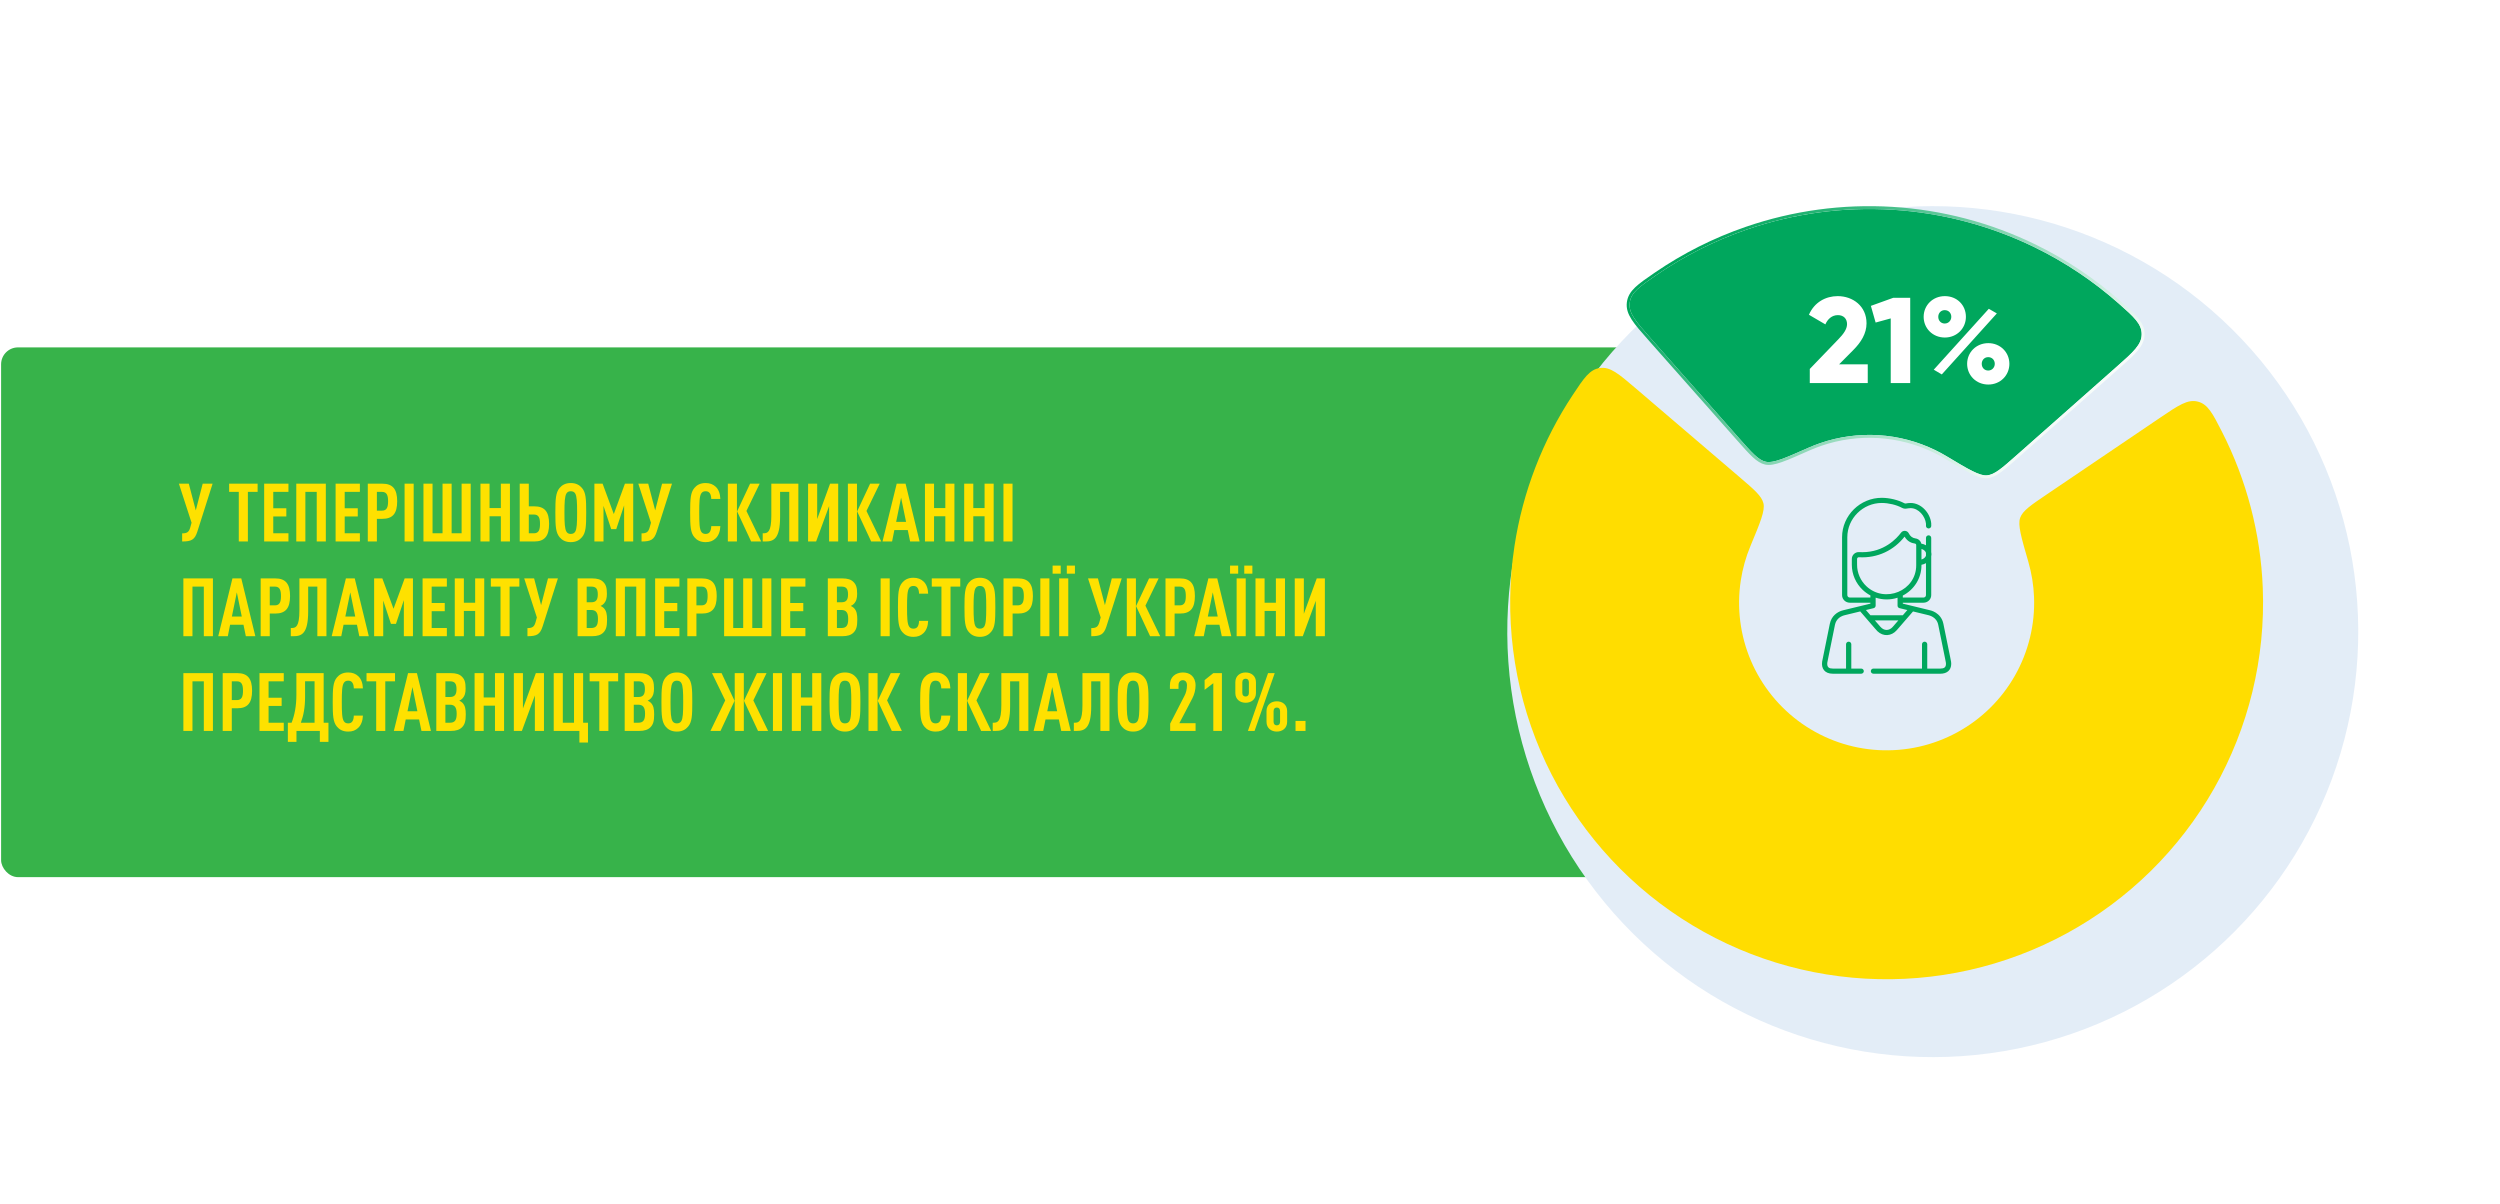
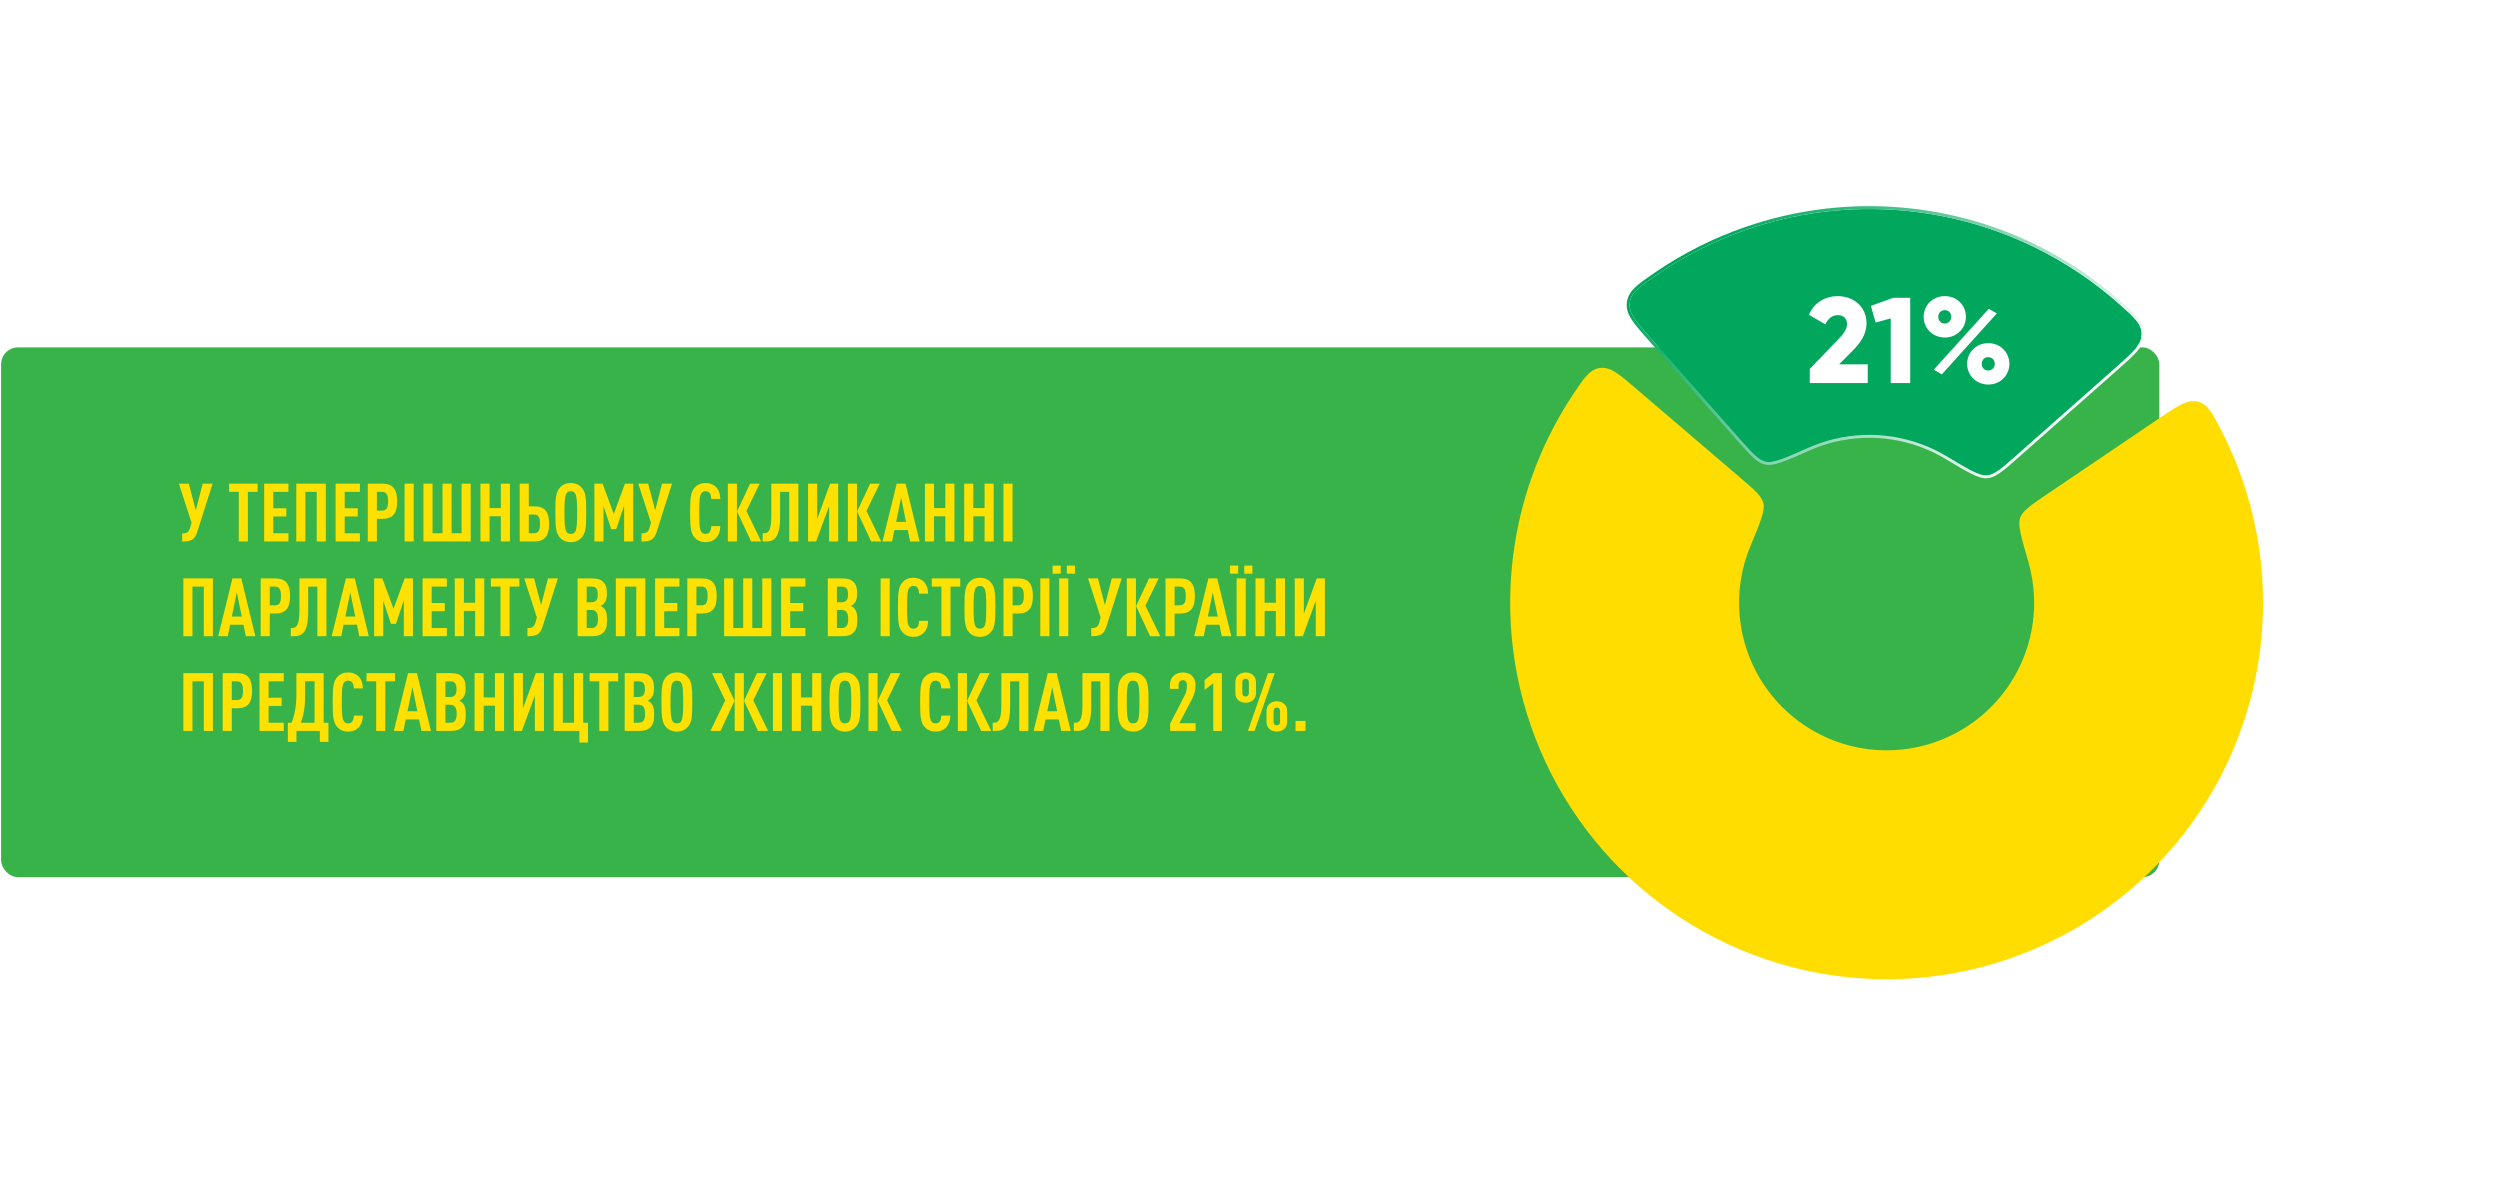
<svg xmlns="http://www.w3.org/2000/svg" width="739" height="356" viewBox="0 0 739 356" fill="none">
  <rect x="0.325" y="102.689" width="637.978" height="156.594" rx="5" fill="#37B34A" />
  <path d="M62.843 142.976H59.915L57.875 150.872L55.811 142.976H52.883L56.627 154.52L56.243 155.912C55.859 157.256 55.331 157.664 53.843 157.664V160.064C56.579 160.064 57.563 159.56 58.331 157.16L62.843 142.976ZM76.153 145.4V142.976H67.729V145.4H70.585V160.064H73.273V145.4H76.153ZM85.263 160.064V157.64H80.775V152.672H84.639V150.248H80.775V145.4H85.263V142.976H78.087V160.064H85.263ZM96.314 160.064V142.976H87.578V160.064H90.266V145.4H93.626V160.064H96.314ZM106.38 160.064V157.64H101.892V152.672H105.756V150.248H101.892V145.4H106.38V142.976H99.204V160.064H106.38ZM117.407 148.184C117.407 144.608 116.111 142.976 113.015 142.976H108.719V160.064H111.407V153.368H113.015C116.111 153.368 117.407 151.76 117.407 148.184ZM114.719 148.184C114.719 149.912 114.359 150.944 112.919 150.944H111.407V145.4H112.919C114.359 145.4 114.719 146.456 114.719 148.184ZM122.282 160.064V142.976H119.594V160.064H122.282ZM139.141 160.064V142.976H136.453V157.64H133.501V142.976H130.813V157.64H127.861V142.976H125.173V160.064H139.141ZM150.736 160.064V142.976H148.048V150.176H144.712V142.976H142.024V160.064H144.712V152.6H148.048V160.064H150.736ZM162.314 154.856C162.314 151.28 161.018 149.672 157.922 149.672H156.314V142.976H153.626V160.064H157.922C161.018 160.064 162.314 158.432 162.314 154.856ZM159.626 154.856C159.626 156.584 159.266 157.64 157.826 157.64H156.314V152.096H157.826C159.266 152.096 159.626 153.128 159.626 154.856ZM173.282 151.52C173.282 147.464 173.186 145.592 172.034 144.248C171.338 143.408 170.306 142.784 168.722 142.784C167.138 142.784 166.106 143.408 165.41 144.248C164.282 145.616 164.162 147.464 164.162 151.52C164.162 155.576 164.282 157.424 165.41 158.792C166.106 159.632 167.138 160.256 168.722 160.256C170.306 160.256 171.338 159.632 172.034 158.792C173.186 157.448 173.282 155.576 173.282 151.52ZM170.594 151.52C170.594 154.64 170.522 156.368 170.018 157.184C169.778 157.568 169.37 157.832 168.722 157.832C168.074 157.832 167.69 157.568 167.45 157.184C166.946 156.368 166.85 154.64 166.85 151.52C166.85 148.4 166.946 146.672 167.45 145.856C167.69 145.472 168.074 145.208 168.722 145.208C169.37 145.208 169.778 145.472 170.018 145.856C170.522 146.672 170.594 148.4 170.594 151.52ZM187.176 160.064V142.976H184.728L181.44 151.952L178.128 142.976H175.704V160.064H178.392V149.528L180.672 156.416H182.16L184.488 149.408V160.064H187.176ZM198.64 142.976H195.712L193.672 150.872L191.608 142.976H188.68L192.424 154.52L192.04 155.912C191.656 157.256 191.128 157.664 189.64 157.664V160.064C192.376 160.064 193.36 159.56 194.128 157.16L198.64 142.976ZM212.934 155.528H210.246C210.222 156.152 210.126 156.776 209.838 157.208C209.598 157.592 209.214 157.832 208.566 157.832C207.918 157.832 207.534 157.568 207.294 157.184C206.766 156.368 206.694 154.64 206.694 151.52C206.694 148.4 206.766 146.672 207.294 145.856C207.534 145.472 207.918 145.208 208.566 145.208C209.214 145.208 209.598 145.448 209.838 145.832C210.126 146.24 210.222 146.864 210.246 147.488H212.934C212.886 145.976 212.43 144.68 211.566 143.888C210.798 143.168 209.862 142.784 208.566 142.784C206.982 142.784 205.95 143.408 205.254 144.248C204.126 145.592 204.006 147.464 204.006 151.52C204.006 155.576 204.126 157.448 205.254 158.792C205.95 159.632 206.982 160.256 208.566 160.256C209.862 160.256 210.75 159.896 211.518 159.176C212.382 158.384 212.886 157.064 212.934 155.528ZM225.013 160.064L220.645 151.04L224.557 142.976H221.725L217.885 151.16L222.037 160.064H225.013ZM217.837 160.064V142.976H215.149V160.064H217.837ZM235.995 160.064V142.976H228.003V152.456C228.003 157.304 226.923 157.64 225.699 157.64H225.459V160.064H226.251C228.651 160.064 230.595 159.344 230.595 152.768V145.4H233.307V160.064H235.995ZM241.244 160.064L245.084 149.6V160.064H247.772V142.976H245.372L241.556 153.44V142.976H238.868V160.064H241.244ZM260.497 160.064L256.129 151.04L260.041 142.976H257.209L253.369 151.16L257.521 160.064H260.497ZM253.321 160.064V142.976H250.633V160.064H253.321ZM271.836 160.064L267.684 142.976H265.068L260.868 160.064H263.7L264.372 156.68H268.332L269.028 160.064H271.836ZM267.828 154.256H264.9L266.364 147.104L267.828 154.256ZM282.127 160.064V142.976H279.439V150.176H276.103V142.976H273.415V160.064H276.103V152.6H279.439V160.064H282.127ZM293.728 160.064V142.976H291.04V150.176H287.704V142.976H285.016V160.064H287.704V152.6H291.04V160.064H293.728ZM299.306 160.064V142.976H296.618V160.064H299.306ZM62.939 188.064V170.976H54.203V188.064H56.891V173.4H60.251V188.064H62.939ZM75.477 188.064L71.325 170.976H68.709L64.509 188.064H67.341L68.013 184.68H71.973L72.669 188.064H75.477ZM71.469 182.256H68.541L70.005 175.104L71.469 182.256ZM85.743 176.184C85.743 172.608 84.447 170.976 81.351 170.976H77.055V188.064H79.743V181.368H81.351C84.447 181.368 85.743 179.76 85.743 176.184ZM83.055 176.184C83.055 177.912 82.695 178.944 81.255 178.944H79.743V173.4H81.255C82.695 173.4 83.055 174.456 83.055 176.184ZM96.495 188.064V170.976H88.503V180.456C88.503 185.304 87.423 185.64 86.199 185.64H85.959V188.064H86.751C89.151 188.064 91.095 187.344 91.095 180.768V173.4H93.807V188.064H96.495ZM109.016 188.064L104.864 170.976H102.248L98.048 188.064H100.88L101.552 184.68H105.512L106.208 188.064H109.016ZM105.008 182.256H102.08L103.544 175.104L105.008 182.256ZM122.066 188.064V170.976H119.618L116.33 179.952L113.018 170.976H110.594V188.064H113.282V177.528L115.562 184.416H117.05L119.378 177.408V188.064H122.066ZM132.091 188.064V185.64H127.603V180.672H131.467V178.248H127.603V173.4H132.091V170.976H124.915V188.064H132.091ZM143.142 188.064V170.976H140.454V178.176H137.118V170.976H134.43V188.064H137.118V180.6H140.454V188.064H143.142ZM153.52 173.4V170.976H145.096V173.4H147.952V188.064H150.64V173.4H153.52ZM164.914 170.976H161.986L159.946 178.872L157.882 170.976H154.954L158.698 182.52L158.314 183.912C157.93 185.256 157.402 185.664 155.914 185.664V188.064C158.65 188.064 159.634 187.56 160.402 185.16L164.914 170.976ZM179.447 183.168C179.447 181.584 179.255 180.552 178.463 179.736C178.223 179.496 177.887 179.28 177.527 179.112C177.887 178.968 178.175 178.752 178.415 178.512C179.207 177.696 179.399 176.76 179.399 175.536C179.399 173.688 179.111 172.824 178.319 172.032C177.623 171.312 176.591 170.976 175.007 170.976H170.735V188.064H174.983C176.591 188.064 177.623 187.704 178.343 186.984C179.159 186.144 179.447 185.184 179.447 183.168ZM176.759 182.976C176.759 184.968 176.159 185.64 174.719 185.64H173.423V180.312H174.719C176.159 180.312 176.759 181.08 176.759 182.976ZM176.711 175.704C176.711 177.336 176.159 178.032 174.767 178.032H173.423V173.4H174.767C176.159 173.4 176.711 174.024 176.711 175.704ZM190.767 188.064V170.976H182.031V188.064H184.719V173.4H188.079V188.064H190.767ZM200.833 188.064V185.64H196.345V180.672H200.209V178.248H196.345V173.4H200.833V170.976H193.657V188.064H200.833ZM211.861 176.184C211.861 172.608 210.565 170.976 207.469 170.976H203.173V188.064H205.861V181.368H207.469C210.565 181.368 211.861 179.76 211.861 176.184ZM209.173 176.184C209.173 177.912 208.813 178.944 207.373 178.944H205.861V173.4H207.373C208.813 173.4 209.173 174.456 209.173 176.184ZM228.016 188.064V170.976H225.328V185.64H222.376V170.976H219.688V185.64H216.736V170.976H214.048V188.064H228.016ZM238.075 188.064V185.64H233.587V180.672H237.451V178.248H233.587V173.4H238.075V170.976H230.899V188.064H238.075ZM253.416 183.168C253.416 181.584 253.224 180.552 252.432 179.736C252.192 179.496 251.856 179.28 251.496 179.112C251.856 178.968 252.144 178.752 252.384 178.512C253.176 177.696 253.368 176.76 253.368 175.536C253.368 173.688 253.08 172.824 252.288 172.032C251.592 171.312 250.56 170.976 248.976 170.976H244.704V188.064H248.952C250.56 188.064 251.592 187.704 252.312 186.984C253.128 186.144 253.416 185.184 253.416 183.168ZM250.728 182.976C250.728 184.968 250.128 185.64 248.688 185.64H247.392V180.312H248.688C250.128 180.312 250.728 181.08 250.728 182.976ZM250.68 175.704C250.68 177.336 250.128 178.032 248.736 178.032H247.392V173.4H248.736C250.128 173.4 250.68 174.024 250.68 175.704ZM263.001 188.064V170.976H260.313V188.064H263.001ZM274.363 183.528H271.675C271.651 184.152 271.555 184.776 271.267 185.208C271.027 185.592 270.643 185.832 269.995 185.832C269.347 185.832 268.963 185.568 268.723 185.184C268.195 184.368 268.123 182.64 268.123 179.52C268.123 176.4 268.195 174.672 268.723 173.856C268.963 173.472 269.347 173.208 269.995 173.208C270.643 173.208 271.027 173.448 271.267 173.832C271.555 174.24 271.651 174.864 271.675 175.488H274.363C274.315 173.976 273.859 172.68 272.995 171.888C272.227 171.168 271.291 170.784 269.995 170.784C268.411 170.784 267.379 171.408 266.683 172.248C265.555 173.592 265.435 175.464 265.435 179.52C265.435 183.576 265.555 185.448 266.683 186.792C267.379 187.632 268.411 188.256 269.995 188.256C271.291 188.256 272.179 187.896 272.947 187.176C273.811 186.384 274.315 185.064 274.363 183.528ZM283.856 173.4V170.976H275.432V173.4H278.288V188.064H280.976V173.4H283.856ZM294.219 179.52C294.219 175.464 294.123 173.592 292.971 172.248C292.275 171.408 291.243 170.784 289.659 170.784C288.075 170.784 287.043 171.408 286.347 172.248C285.219 173.616 285.099 175.464 285.099 179.52C285.099 183.576 285.219 185.424 286.347 186.792C287.043 187.632 288.075 188.256 289.659 188.256C291.243 188.256 292.275 187.632 292.971 186.792C294.123 185.448 294.219 183.576 294.219 179.52ZM291.531 179.52C291.531 182.64 291.459 184.368 290.955 185.184C290.715 185.568 290.307 185.832 289.659 185.832C289.011 185.832 288.627 185.568 288.387 185.184C287.883 184.368 287.787 182.64 287.787 179.52C287.787 176.4 287.883 174.672 288.387 173.856C288.627 173.472 289.011 173.208 289.659 173.208C290.307 173.208 290.715 173.472 290.955 173.856C291.459 174.672 291.531 176.4 291.531 179.52ZM305.329 176.184C305.329 172.608 304.033 170.976 300.937 170.976H296.641V188.064H299.329V181.368H300.937C304.033 181.368 305.329 179.76 305.329 176.184ZM302.641 176.184C302.641 177.912 302.281 178.944 300.841 178.944H299.329V173.4H300.841C302.281 173.4 302.641 174.456 302.641 176.184ZM310.204 188.064V170.976H307.516V188.064H310.204ZM315.782 188.064V170.976H313.094V188.064H315.782ZM317.75 169.584V167.184H315.35V169.584H317.75ZM313.55 169.584V167.184H311.15V169.584H313.55ZM331.578 170.976H328.65L326.61 178.872L324.546 170.976H321.618L325.362 182.52L324.978 183.912C324.594 185.256 324.066 185.664 322.578 185.664V188.064C325.314 188.064 326.298 187.56 327.066 185.16L331.578 170.976ZM342.95 188.064L338.582 179.04L342.494 170.976H339.662L335.822 179.16L339.974 188.064H342.95ZM335.774 188.064V170.976H333.086V188.064H335.774ZM353.212 176.184C353.212 172.608 351.916 170.976 348.82 170.976H344.524V188.064H347.212V181.368H348.82C351.916 181.368 353.212 179.76 353.212 176.184ZM350.524 176.184C350.524 177.912 350.164 178.944 348.724 178.944H347.212V173.4H348.724C350.164 173.4 350.524 174.456 350.524 176.184ZM363.969 188.064L359.817 170.976H357.201L353.001 188.064H355.833L356.505 184.68H360.465L361.161 188.064H363.969ZM359.961 182.256H357.033L358.497 175.104L359.961 182.256ZM368.236 188.064V170.976H365.548V188.064H368.236ZM370.204 169.584V167.184H367.804V169.584H370.204ZM366.004 169.584V167.184H363.604V169.584H366.004ZM379.838 188.064V170.976H377.15V178.176H373.814V170.976H371.126V188.064H373.814V180.6H377.15V188.064H379.838ZM385.103 188.064L388.943 177.6V188.064H391.631V170.976H389.231L385.415 181.44V170.976H382.727V188.064H385.103ZM62.939 216.064V198.976H54.203V216.064H56.891V201.4H60.251V216.064H62.939ZM74.517 204.184C74.517 200.608 73.221 198.976 70.125 198.976H65.829V216.064H68.517V209.368H70.125C73.221 209.368 74.517 207.76 74.517 204.184ZM71.829 204.184C71.829 205.912 71.469 206.944 70.029 206.944H68.517V201.4H70.029C71.469 201.4 71.829 202.456 71.829 204.184ZM83.88 216.064V213.64H79.392V208.672H83.256V206.248H79.392V201.4H83.88V198.976H76.704V216.064H83.88ZM97.091 219.304V213.64H95.675V198.976H87.611V205.36C87.611 208.744 87.083 211.384 86.195 213.64H85.091V219.304H87.635V216.064H94.547V219.304H97.091ZM92.987 213.64H88.931C89.723 211.504 90.179 209.104 90.179 206.032V201.376H92.987V213.64ZM107.277 211.528H104.589C104.565 212.152 104.469 212.776 104.181 213.208C103.941 213.592 103.557 213.832 102.909 213.832C102.261 213.832 101.877 213.568 101.637 213.184C101.109 212.368 101.037 210.64 101.037 207.52C101.037 204.4 101.109 202.672 101.637 201.856C101.877 201.472 102.261 201.208 102.909 201.208C103.557 201.208 103.941 201.448 104.181 201.832C104.469 202.24 104.565 202.864 104.589 203.488H107.277C107.229 201.976 106.773 200.68 105.909 199.888C105.141 199.168 104.205 198.784 102.909 198.784C101.325 198.784 100.293 199.408 99.597 200.248C98.469 201.592 98.349 203.464 98.349 207.52C98.349 211.576 98.469 213.448 99.597 214.792C100.293 215.632 101.325 216.256 102.909 216.256C104.205 216.256 105.093 215.896 105.861 215.176C106.725 214.384 107.229 213.064 107.277 211.528ZM116.77 201.4V198.976H108.346V201.4H111.202V216.064H113.89V201.4H116.77ZM127.391 216.064L123.239 198.976H120.623L116.423 216.064H119.255L119.927 212.68H123.887L124.583 216.064H127.391ZM123.383 210.256H120.455L121.919 203.104L123.383 210.256ZM137.681 211.168C137.681 209.584 137.489 208.552 136.697 207.736C136.457 207.496 136.121 207.28 135.761 207.112C136.121 206.968 136.409 206.752 136.649 206.512C137.441 205.696 137.633 204.76 137.633 203.536C137.633 201.688 137.345 200.824 136.553 200.032C135.857 199.312 134.825 198.976 133.241 198.976H128.969V216.064H133.217C134.825 216.064 135.857 215.704 136.577 214.984C137.393 214.144 137.681 213.184 137.681 211.168ZM134.993 210.976C134.993 212.968 134.393 213.64 132.953 213.64H131.657V208.312H132.953C134.393 208.312 134.993 209.08 134.993 210.976ZM134.945 203.704C134.945 205.336 134.393 206.032 133.001 206.032H131.657V201.4H133.001C134.393 201.4 134.945 202.024 134.945 203.704ZM149.002 216.064V198.976H146.314V206.176H142.978V198.976H140.29V216.064H142.978V208.6H146.314V216.064H149.002ZM154.267 216.064L158.107 205.6V216.064H160.795V198.976H158.395L154.579 209.44V198.976H151.891V216.064H154.267ZM173.808 219.496V213.64H172.368V198.976H169.68V213.64H166.368V198.976H163.68V216.064H171.264V219.496H173.808ZM182.723 201.4V198.976H174.299V201.4H177.155V216.064H179.843V201.4H182.723ZM193.369 211.168C193.369 209.584 193.177 208.552 192.385 207.736C192.145 207.496 191.809 207.28 191.449 207.112C191.809 206.968 192.097 206.752 192.337 206.512C193.129 205.696 193.321 204.76 193.321 203.536C193.321 201.688 193.033 200.824 192.241 200.032C191.545 199.312 190.513 198.976 188.929 198.976H184.657V216.064H188.905C190.513 216.064 191.545 215.704 192.265 214.984C193.081 214.144 193.369 213.184 193.369 211.168ZM190.681 210.976C190.681 212.968 190.081 213.64 188.641 213.64H187.345V208.312H188.641C190.081 208.312 190.681 209.08 190.681 210.976ZM190.633 203.704C190.633 205.336 190.081 206.032 188.689 206.032H187.345V201.4H188.689C190.081 201.4 190.633 202.024 190.633 203.704ZM204.641 207.52C204.641 203.464 204.545 201.592 203.393 200.248C202.697 199.408 201.665 198.784 200.081 198.784C198.497 198.784 197.465 199.408 196.769 200.248C195.641 201.616 195.521 203.464 195.521 207.52C195.521 211.576 195.641 213.424 196.769 214.792C197.465 215.632 198.497 216.256 200.081 216.256C201.665 216.256 202.697 215.632 203.393 214.792C204.545 213.448 204.641 211.576 204.641 207.52ZM201.953 207.52C201.953 210.64 201.881 212.368 201.377 213.184C201.137 213.568 200.729 213.832 200.081 213.832C199.433 213.832 199.049 213.568 198.809 213.184C198.305 212.368 198.209 210.64 198.209 207.52C198.209 204.4 198.305 202.672 198.809 201.856C199.049 201.472 199.433 201.208 200.081 201.208C200.729 201.208 201.137 201.472 201.377 201.856C201.881 202.672 201.953 204.4 201.953 207.52ZM227.048 216.064L222.68 207.04L226.592 198.976H223.76L219.92 207.16L224.072 216.064H227.048ZM212.984 216.064L217.136 207.16L213.296 198.976H210.464L214.376 207.04L210.008 216.064H212.984ZM219.872 216.064V198.976H217.184V216.064H219.872ZM231.173 216.064V198.976H228.485V216.064H231.173ZM242.775 216.064V198.976H240.087V206.176H236.751V198.976H234.063V216.064H236.751V208.6H240.087V216.064H242.775ZM254.329 207.52C254.329 203.464 254.233 201.592 253.081 200.248C252.385 199.408 251.353 198.784 249.769 198.784C248.185 198.784 247.153 199.408 246.457 200.248C245.329 201.616 245.209 203.464 245.209 207.52C245.209 211.576 245.329 213.424 246.457 214.792C247.153 215.632 248.185 216.256 249.769 216.256C251.353 216.256 252.385 215.632 253.081 214.792C254.233 213.448 254.329 211.576 254.329 207.52ZM251.641 207.52C251.641 210.64 251.569 212.368 251.065 213.184C250.825 213.568 250.417 213.832 249.769 213.832C249.121 213.832 248.737 213.568 248.497 213.184C247.993 212.368 247.897 210.64 247.897 207.52C247.897 204.4 247.993 202.672 248.497 201.856C248.737 201.472 249.121 201.208 249.769 201.208C250.417 201.208 250.825 201.472 251.065 201.856C251.569 202.672 251.641 204.4 251.641 207.52ZM266.591 216.064L262.223 207.04L266.135 198.976H263.303L259.463 207.16L263.615 216.064H266.591ZM259.415 216.064V198.976H256.727V216.064H259.415ZM280.926 211.528H278.238C278.214 212.152 278.118 212.776 277.83 213.208C277.59 213.592 277.206 213.832 276.558 213.832C275.91 213.832 275.526 213.568 275.286 213.184C274.758 212.368 274.686 210.64 274.686 207.52C274.686 204.4 274.758 202.672 275.286 201.856C275.526 201.472 275.91 201.208 276.558 201.208C277.206 201.208 277.59 201.448 277.83 201.832C278.118 202.24 278.214 202.864 278.238 203.488H280.926C280.878 201.976 280.422 200.68 279.558 199.888C278.79 199.168 277.854 198.784 276.558 198.784C274.974 198.784 273.942 199.408 273.246 200.248C272.118 201.592 271.998 203.464 271.998 207.52C271.998 211.576 272.118 213.448 273.246 214.792C273.942 215.632 274.974 216.256 276.558 216.256C277.854 216.256 278.742 215.896 279.51 215.176C280.374 214.384 280.878 213.064 280.926 211.528ZM293.005 216.064L288.637 207.04L292.549 198.976H289.717L285.877 207.16L290.029 216.064H293.005ZM285.829 216.064V198.976H283.141V216.064H285.829ZM303.987 216.064V198.976H295.995V208.456C295.995 213.304 294.915 213.64 293.691 213.64H293.451V216.064H294.243C296.643 216.064 298.587 215.344 298.587 208.768V201.4H301.299V216.064H303.987ZM316.508 216.064L312.356 198.976H309.74L305.54 216.064H308.372L309.044 212.68H313.004L313.7 216.064H316.508ZM312.5 210.256H309.572L311.036 203.104L312.5 210.256ZM327.963 216.064V198.976H319.971V208.456C319.971 213.304 318.891 213.64 317.667 213.64H317.427V216.064H318.219C320.619 216.064 322.563 215.344 322.563 208.768V201.4H325.275V216.064H327.963ZM339.501 207.52C339.501 203.464 339.405 201.592 338.253 200.248C337.557 199.408 336.525 198.784 334.941 198.784C333.357 198.784 332.325 199.408 331.629 200.248C330.501 201.616 330.381 203.464 330.381 207.52C330.381 211.576 330.501 213.424 331.629 214.792C332.325 215.632 333.357 216.256 334.941 216.256C336.525 216.256 337.557 215.632 338.253 214.792C339.405 213.448 339.501 211.576 339.501 207.52ZM336.813 207.52C336.813 210.64 336.741 212.368 336.237 213.184C335.997 213.568 335.589 213.832 334.941 213.832C334.293 213.832 333.909 213.568 333.669 213.184C333.165 212.368 333.069 210.64 333.069 207.52C333.069 204.4 333.165 202.672 333.669 201.856C333.909 201.472 334.293 201.208 334.941 201.208C335.589 201.208 335.997 201.472 336.237 201.856C336.741 202.672 336.813 204.4 336.813 207.52ZM353.412 216.064V213.784H348.612L352.476 206.392C353.028 205.336 353.412 203.896 353.412 202.648C353.412 201.28 352.956 200.32 352.284 199.696C351.588 199.048 350.676 198.784 349.644 198.784C348.612 198.784 347.556 199.144 346.884 199.792C346.212 200.44 345.828 201.256 345.828 202.624V203.632H348.372V202.528C348.372 201.544 348.948 201.064 349.644 201.064C350.34 201.064 350.868 201.568 350.868 202.552C350.868 203.8 350.556 204.88 350.172 205.6L345.9 213.904V216.064H353.412ZM361.196 216.064V198.976H358.652L356.084 201.04V203.92L358.652 201.952V216.064H361.196ZM380.477 213.376V210.184C380.477 208.288 379.061 207.304 377.429 207.304C375.797 207.304 374.381 208.288 374.381 210.184V213.376C374.381 215.272 375.797 216.256 377.429 216.256C379.061 216.256 380.477 215.272 380.477 213.376ZM371.261 204.856V201.664C371.261 199.768 369.845 198.784 368.213 198.784C366.581 198.784 365.165 199.768 365.165 201.664V204.856C365.165 206.752 366.581 207.736 368.213 207.736C369.845 207.736 371.261 206.752 371.261 204.856ZM376.805 198.976H374.837L368.885 216.064H370.853L376.805 198.976ZM369.173 204.808C369.173 205.552 368.789 205.888 368.213 205.888C367.637 205.888 367.229 205.552 367.229 204.808V201.712C367.229 200.968 367.637 200.632 368.213 200.632C368.789 200.632 369.173 200.968 369.173 201.712V204.808ZM378.389 213.328C378.389 214.072 378.005 214.408 377.429 214.408C376.853 214.408 376.469 214.072 376.469 213.328V210.232C376.469 209.488 376.853 209.152 377.429 209.152C378.005 209.152 378.389 209.488 378.389 210.232V213.328ZM385.911 216.064V213.112H382.959V216.064H385.911Z" fill="#FEE100" />
  <g filter="url(#filter0_d)">
-     <circle cx="557.685" cy="178.186" r="125.774" transform="rotate(138.511 557.685 178.186)" fill="#E3EDF7" />
-   </g>
+     </g>
  <g filter="url(#filter1_ii)">
    <path d="M638.544 123.466C643.979 119.787 646.697 117.948 649.674 118.714C652.651 119.48 654.027 122.173 656.779 127.558C664.088 141.865 668.238 157.635 668.876 173.795C669.694 194.516 664.706 215.054 654.474 233.091C644.242 251.128 629.174 265.948 610.969 275.877C592.763 285.807 572.145 290.452 551.441 289.289C530.736 288.125 510.769 281.199 493.791 269.292C476.812 257.385 463.499 240.971 455.353 221.901C447.206 202.831 444.551 181.864 447.685 161.365C450.13 145.378 456.021 130.172 464.887 116.775C468.225 111.731 469.893 109.209 472.937 108.782C475.981 108.354 478.476 110.487 483.465 114.751L514.162 140.987C518.558 144.745 520.756 146.623 521.272 148.782C521.788 150.94 520.332 154.437 517.422 161.43C516.071 164.675 515.112 168.086 514.576 171.594C513.347 179.627 514.388 187.844 517.58 195.318C520.773 202.792 525.991 209.224 532.644 213.891C539.298 218.557 547.123 221.271 555.238 221.727C563.352 222.183 571.432 220.363 578.567 216.472C585.701 212.58 591.607 206.772 595.617 199.703C599.626 192.635 601.581 184.586 601.261 176.465C601.121 172.92 600.549 169.422 599.571 166.047C597.462 158.771 596.408 155.133 597.162 153.046C597.917 150.96 600.311 149.339 605.101 146.098L638.544 123.466Z" fill="#FFDD00" />
  </g>
  <g filter="url(#filter2_d)">
    <path d="M493.004 105.049C488.656 100.133 486.482 97.675 486.858 94.624C487.234 91.573 489.727 89.862 494.714 86.439C502.97 80.773 511.969 76.235 521.477 72.964C535.295 68.209 549.914 66.222 564.5 67.117C579.086 68.012 593.352 71.772 606.485 78.18C615.521 82.59 623.899 88.194 631.4 94.827C635.931 98.833 638.196 100.837 638.196 103.91C638.196 106.984 635.738 109.158 630.821 113.506L601.247 139.661C596.902 143.504 594.729 145.425 592.507 145.63C590.286 145.835 587.049 143.894 580.576 140.013C579.481 139.356 578.356 138.746 577.205 138.184C571.952 135.62 566.245 134.117 560.411 133.759C554.576 133.401 548.729 134.195 543.201 136.097C541.99 136.514 540.799 136.982 539.632 137.5C532.733 140.561 529.283 142.092 527.103 141.617C524.924 141.142 523.002 138.969 519.159 134.624L493.004 105.049Z" fill="url(#paint0_linear)" />
    <path d="M486.435 94.572C486.231 96.231 486.73 97.709 487.802 99.368C488.859 101.006 490.507 102.869 492.66 105.303L492.685 105.332L518.839 134.906L518.856 134.925C520.764 137.082 522.216 138.724 523.465 139.884C524.718 141.049 525.812 141.772 527.013 142.034C528.229 142.299 529.737 141.995 531.74 141.287C533.753 140.575 536.353 139.422 539.786 137.898L539.805 137.89C540.961 137.377 542.14 136.913 543.34 136.5C548.814 134.617 554.606 133.83 560.385 134.184C566.163 134.539 571.815 136.028 577.018 138.567C578.158 139.123 579.272 139.728 580.356 140.378L580.374 140.389C583.596 142.321 586.035 143.783 587.946 144.736C589.847 145.683 591.307 146.169 592.546 146.055C593.77 145.942 594.944 145.358 596.33 144.355C597.712 143.357 599.354 141.904 601.511 139.997L601.53 139.98L631.104 113.826L631.132 113.8C633.566 111.648 635.43 110 636.68 108.504C637.946 106.988 638.622 105.582 638.622 103.91C638.622 102.247 638.001 100.885 636.827 99.449C635.673 98.036 633.952 96.515 631.712 94.534L631.682 94.507C624.153 87.849 615.743 82.223 606.672 77.797C593.489 71.364 579.168 67.59 564.526 66.692C549.884 65.793 535.209 67.788 521.338 72.561C511.794 75.845 502.76 80.4 494.473 86.088L494.44 86.11C491.974 87.803 490.081 89.102 488.762 90.363C487.421 91.645 486.639 92.921 486.435 94.572Z" stroke="url(#paint1_linear)" stroke-width="0.853" />
  </g>
  <path d="M534.971 113.239L552.107 113.239L552.107 107.695L543.647 107.695L547.823 103.483C550.127 101.179 551.747 98.587 551.747 95.563C551.747 90.487 547.715 87.535 543.215 87.535C539.723 87.535 536.339 89.299 534.719 93.043L539.579 95.887C540.263 94.303 541.523 93.151 543.287 93.151C544.979 93.151 545.987 94.231 545.987 95.815C545.987 97.291 544.907 98.767 543.431 100.279L534.971 109.063L534.971 113.239ZM559.619 88.039L553.031 90.415L554.435 95.347L558.899 94.123L558.899 113.239L564.659 113.239L564.659 88.039L559.619 88.039ZM574.895 99.775C578.459 99.775 581.123 97.039 581.123 93.655C581.123 90.163 578.459 87.535 574.895 87.535C571.295 87.535 568.631 90.271 568.631 93.655C568.631 97.039 571.295 99.775 574.895 99.775ZM571.619 109.279L573.995 110.683L590.267 92.647L587.891 91.279L571.619 109.279ZM574.859 95.635C573.743 95.635 572.951 94.771 572.951 93.655C572.951 92.539 573.743 91.675 574.859 91.675C576.011 91.675 576.803 92.539 576.803 93.655C576.803 94.699 576.011 95.635 574.859 95.635ZM587.747 113.671C591.311 113.671 593.975 110.935 593.975 107.551C593.975 104.167 591.311 101.431 587.747 101.431C584.147 101.431 581.483 104.167 581.483 107.551C581.483 110.935 584.147 113.671 587.747 113.671ZM587.711 109.531C586.595 109.531 585.803 108.667 585.803 107.551C585.803 106.435 586.595 105.571 587.711 105.571C588.863 105.571 589.655 106.435 589.655 107.551C589.655 108.595 588.863 109.531 587.711 109.531Z" fill="white" />
  <g clip-path="url(#clip0)">
-     <path d="M574.468 184.406C573.769 180.973 570.486 180.389 570.476 180.384L570.476 180.384C570.441 180.374 570.777 180.457 562.47 178.436L562.47 178.16L568.585 178.16C569.846 178.16 570.871 177.154 570.871 175.917L570.871 164.474C570.974 164.049 570.974 163.607 570.871 163.18L570.871 159.004C570.871 158.583 570.523 158.242 570.095 158.242C569.666 158.242 569.318 158.583 569.318 159.004L569.318 161.19C568.908 160.95 568.44 160.778 567.936 160.693C567.753 159.899 567.081 159.271 566.229 159.162C565.341 159.047 564.667 158.539 564.228 157.652C564.022 157.236 563.619 156.963 563.151 156.921C562.681 156.88 562.237 157.076 561.959 157.448C560.624 159.23 556.913 163.228 550.506 163.227C550.019 163.227 549.688 163.205 549.573 163.2C548.396 163.13 547.4 164.053 547.4 165.211L547.4 166.961C547.4 169.759 548.583 172.471 550.646 174.402C551.33 175.043 552.084 175.577 552.889 176.003L552.889 176.636L546.802 176.636C546.397 176.636 546.068 176.314 546.068 175.917L546.068 158.799C546.068 153.249 550.68 148.676 556.251 148.676C556.269 148.676 556.287 148.676 556.305 148.676C558.301 148.687 560.606 149.243 562.176 150.093C563.172 150.632 563.786 150.204 564.769 150.204C567.168 150.204 569.091 152.624 569.321 154.801C569.323 154.833 569.326 154.96 569.326 155.449C569.327 156.185 570.173 156.241 570.104 156.211C570.532 156.21 570.88 155.869 570.879 155.448C570.879 155.313 570.88 154.783 570.867 154.659C570.555 151.629 567.921 148.68 564.769 148.68C563.539 148.68 563.347 148.986 562.927 148.759C561.146 147.795 558.55 147.165 556.314 147.153C549.868 147.112 544.515 152.381 544.515 158.799L544.515 175.917C544.515 177.154 545.541 178.16 546.801 178.16L552.889 178.16L552.889 178.437L544.914 180.376C544.904 180.378 544.893 180.381 544.883 180.384L544.3 180.553C544.283 180.558 544.265 180.563 544.248 180.57C543.209 180.95 541.39 181.955 540.891 184.407C538.528 196.054 538.627 195.557 538.622 195.597C538.337 197.572 539.345 199.152 541.769 199.152L550.166 199.152C550.595 199.152 550.943 198.811 550.943 198.391C550.943 197.97 550.595 197.629 550.166 197.629L547.244 197.629L547.244 190.443C547.244 190.022 546.897 189.681 546.468 189.681C546.039 189.681 545.691 190.022 545.691 190.443L545.691 197.629L541.769 197.629C540.738 197.629 540.139 197.303 540.129 196.24C540.125 195.721 540.104 196.227 542.414 184.705C542.762 182.996 544.026 182.282 544.767 182.006L545.306 181.85L549.885 180.737C554.979 186.625 554.678 186.313 554.972 186.595C556.673 188.222 559.099 188.107 560.696 186.267L565.491 180.741L570.053 181.85C570.185 181.91 572.456 182.302 572.945 184.704C575.235 196.127 575.234 195.719 575.23 196.239C575.222 197.281 574.648 197.629 573.589 197.629L569.696 197.629L569.696 190.443C569.696 190.022 569.348 189.681 568.919 189.681C568.49 189.681 568.143 190.022 568.143 190.443L568.143 197.629L553.79 197.629C553.361 197.629 553.013 197.97 553.013 198.391C553.013 198.811 553.361 199.152 553.79 199.152L573.59 199.152C575.508 199.152 576.765 198.117 576.783 196.251C576.789 195.38 576.736 195.797 574.468 184.406ZM567.986 162.265C568.635 162.454 569.135 162.873 569.318 163.391L569.318 164.264C569.135 164.782 568.635 165.201 567.986 165.39L567.986 162.265ZM567.986 167.094L567.986 166.953C568.472 166.865 568.922 166.696 569.318 166.464L569.318 175.917C569.318 176.314 568.989 176.636 568.585 176.636L562.47 176.636L562.47 176.047C565.762 174.359 567.986 170.978 567.986 167.094ZM551.718 173.3C549.961 171.655 548.953 169.344 548.953 166.961C548.999 165.302 548.841 165.101 549.111 164.852C549.207 164.763 549.335 164.712 549.48 164.72C555.047 165.049 559.836 162.648 562.997 158.627C563.85 160.096 565.1 160.553 566.027 160.673C566.259 160.702 566.433 160.896 566.433 161.124C566.433 163.231 566.433 165.001 566.433 167.094C566.433 174.674 557.184 178.419 551.718 173.3ZM559.513 185.279C558.431 186.526 556.917 186.523 555.837 185.273L554.217 183.397L561.146 183.397L559.513 185.279ZM562.469 181.873L552.902 181.873L551.567 180.328L553.852 179.772C554.199 179.688 554.442 179.375 554.442 179.025L554.442 176.668C556.579 177.367 558.835 177.359 560.917 176.69C560.932 179.125 560.884 179.069 560.96 179.284C561.045 179.521 561.247 179.709 561.507 179.772L563.807 180.331L562.469 181.873Z" fill="#00A75D" />
+     <path d="M574.468 184.406C573.769 180.973 570.486 180.389 570.476 180.384L570.476 180.384C570.441 180.374 570.777 180.457 562.47 178.436L562.47 178.16L568.585 178.16C569.846 178.16 570.871 177.154 570.871 175.917L570.871 164.474C570.974 164.049 570.974 163.607 570.871 163.18L570.871 159.004C570.871 158.583 570.523 158.242 570.095 158.242C569.666 158.242 569.318 158.583 569.318 159.004L569.318 161.19C568.908 160.95 568.44 160.778 567.936 160.693C567.753 159.899 567.081 159.271 566.229 159.162C565.341 159.047 564.667 158.539 564.228 157.652C564.022 157.236 563.619 156.963 563.151 156.921C562.681 156.88 562.237 157.076 561.959 157.448C560.624 159.23 556.913 163.228 550.506 163.227C550.019 163.227 549.688 163.205 549.573 163.2C548.396 163.13 547.4 164.053 547.4 165.211L547.4 166.961C547.4 169.759 548.583 172.471 550.646 174.402C551.33 175.043 552.084 175.577 552.889 176.003L552.889 176.636C546.397 176.636 546.068 176.314 546.068 175.917L546.068 158.799C546.068 153.249 550.68 148.676 556.251 148.676C556.269 148.676 556.287 148.676 556.305 148.676C558.301 148.687 560.606 149.243 562.176 150.093C563.172 150.632 563.786 150.204 564.769 150.204C567.168 150.204 569.091 152.624 569.321 154.801C569.323 154.833 569.326 154.96 569.326 155.449C569.327 156.185 570.173 156.241 570.104 156.211C570.532 156.21 570.88 155.869 570.879 155.448C570.879 155.313 570.88 154.783 570.867 154.659C570.555 151.629 567.921 148.68 564.769 148.68C563.539 148.68 563.347 148.986 562.927 148.759C561.146 147.795 558.55 147.165 556.314 147.153C549.868 147.112 544.515 152.381 544.515 158.799L544.515 175.917C544.515 177.154 545.541 178.16 546.801 178.16L552.889 178.16L552.889 178.437L544.914 180.376C544.904 180.378 544.893 180.381 544.883 180.384L544.3 180.553C544.283 180.558 544.265 180.563 544.248 180.57C543.209 180.95 541.39 181.955 540.891 184.407C538.528 196.054 538.627 195.557 538.622 195.597C538.337 197.572 539.345 199.152 541.769 199.152L550.166 199.152C550.595 199.152 550.943 198.811 550.943 198.391C550.943 197.97 550.595 197.629 550.166 197.629L547.244 197.629L547.244 190.443C547.244 190.022 546.897 189.681 546.468 189.681C546.039 189.681 545.691 190.022 545.691 190.443L545.691 197.629L541.769 197.629C540.738 197.629 540.139 197.303 540.129 196.24C540.125 195.721 540.104 196.227 542.414 184.705C542.762 182.996 544.026 182.282 544.767 182.006L545.306 181.85L549.885 180.737C554.979 186.625 554.678 186.313 554.972 186.595C556.673 188.222 559.099 188.107 560.696 186.267L565.491 180.741L570.053 181.85C570.185 181.91 572.456 182.302 572.945 184.704C575.235 196.127 575.234 195.719 575.23 196.239C575.222 197.281 574.648 197.629 573.589 197.629L569.696 197.629L569.696 190.443C569.696 190.022 569.348 189.681 568.919 189.681C568.49 189.681 568.143 190.022 568.143 190.443L568.143 197.629L553.79 197.629C553.361 197.629 553.013 197.97 553.013 198.391C553.013 198.811 553.361 199.152 553.79 199.152L573.59 199.152C575.508 199.152 576.765 198.117 576.783 196.251C576.789 195.38 576.736 195.797 574.468 184.406ZM567.986 162.265C568.635 162.454 569.135 162.873 569.318 163.391L569.318 164.264C569.135 164.782 568.635 165.201 567.986 165.39L567.986 162.265ZM567.986 167.094L567.986 166.953C568.472 166.865 568.922 166.696 569.318 166.464L569.318 175.917C569.318 176.314 568.989 176.636 568.585 176.636L562.47 176.636L562.47 176.047C565.762 174.359 567.986 170.978 567.986 167.094ZM551.718 173.3C549.961 171.655 548.953 169.344 548.953 166.961C548.999 165.302 548.841 165.101 549.111 164.852C549.207 164.763 549.335 164.712 549.48 164.72C555.047 165.049 559.836 162.648 562.997 158.627C563.85 160.096 565.1 160.553 566.027 160.673C566.259 160.702 566.433 160.896 566.433 161.124C566.433 163.231 566.433 165.001 566.433 167.094C566.433 174.674 557.184 178.419 551.718 173.3ZM559.513 185.279C558.431 186.526 556.917 186.523 555.837 185.273L554.217 183.397L561.146 183.397L559.513 185.279ZM562.469 181.873L552.902 181.873L551.567 180.328L553.852 179.772C554.199 179.688 554.442 179.375 554.442 179.025L554.442 176.668C556.579 177.367 558.835 177.359 560.917 176.69C560.932 179.125 560.884 179.069 560.96 179.284C561.045 179.521 561.247 179.709 561.507 179.772L563.807 180.331L562.469 181.873Z" fill="#00A75D" />
  </g>
  <defs>
    <filter id="filter0_d" x="404.623" y="20.008" width="333.41" height="333.41" filterUnits="userSpaceOnUse" color-interpolation-filters="sRGB">
      <feFlood flood-opacity="0" result="BackgroundImageFix" />
      <feColorMatrix in="SourceAlpha" type="matrix" values="0 0 0 0 0 0 0 0 0 0 0 0 0 0 0 0 0 0 127 0" />
      <feOffset dx="13.643" dy="8.527" />
      <feGaussianBlur stdDeviation="20.465" />
      <feColorMatrix type="matrix" values="0 0 0 0 0.534 0 0 0 0 0.646 0 0 0 0 0.749 0 0 0 0.58 0" />
      <feBlend mode="normal" in2="BackgroundImageFix" result="effect1_dropShadow" />
      <feBlend mode="normal" in="SourceGraphic" in2="effect1_dropShadow" result="shape" />
    </filter>
    <filter id="filter1_ii" x="443.848" y="106.17" width="227.672" height="185.852" filterUnits="userSpaceOnUse" color-interpolation-filters="sRGB">
      <feFlood flood-opacity="0" result="BackgroundImageFix" />
      <feBlend mode="normal" in="SourceGraphic" in2="BackgroundImageFix" result="shape" />
      <feColorMatrix in="SourceAlpha" type="matrix" values="0 0 0 0 0 0 0 0 0 0 0 0 0 0 0 0 0 0 127 0" result="hardAlpha" />
      <feOffset dx="2.558" dy="2.558" />
      <feGaussianBlur stdDeviation="2.984" />
      <feComposite in2="hardAlpha" operator="arithmetic" k2="-1" k3="1" />
      <feColorMatrix type="matrix" values="0 0 0 0 0.534 0 0 0 0 0.646 0 0 0 0 0.749 0 0 0 0.48 0" />
      <feBlend mode="normal" in2="shape" result="effect1_innerShadow" />
      <feColorMatrix in="SourceAlpha" type="matrix" values="0 0 0 0 0 0 0 0 0 0 0 0 0 0 0 0 0 0 127 0" result="hardAlpha" />
      <feOffset dx="-2.558" dy="-2.558" />
      <feGaussianBlur stdDeviation="2.984" />
      <feComposite in2="hardAlpha" operator="arithmetic" k2="-1" k3="1" />
      <feColorMatrix type="matrix" values="0 0 0 0 1 0 0 0 0 1 0 0 0 0 1 0 0 0 1 0" />
      <feBlend mode="normal" in2="effect1_innerShadow" result="effect2_innerShadow" />
    </filter>
    <filter id="filter2_d" x="467.204" y="47.296" width="180.371" height="107.729" filterUnits="userSpaceOnUse" color-interpolation-filters="sRGB">
      <feFlood flood-opacity="0" result="BackgroundImageFix" />
      <feColorMatrix in="SourceAlpha" type="matrix" values="0 0 0 0 0 0 0 0 0 0 0 0 0 0 0 0 0 0 127 0" />
      <feOffset dx="-5.116" dy="-5.116" />
      <feGaussianBlur stdDeviation="6.822" />
      <feColorMatrix type="matrix" values="0 0 0 0 1 0 0 0 0 1 0 0 0 0 1 0 0 0 0.6 0" />
      <feBlend mode="normal" in2="BackgroundImageFix" result="effect1_dropShadow" />
      <feBlend mode="normal" in="SourceGraphic" in2="effect1_dropShadow" result="shape" />
    </filter>
    <linearGradient id="paint0_linear" x1="620.391" y1="135.821" x2="455.33" y2="49.578" gradientUnits="userSpaceOnUse">
      <stop stop-color="#00A75D" />
      <stop offset="1" stop-color="#00A75D" />
    </linearGradient>
    <linearGradient id="paint1_linear" x1="633.007" y1="117.265" x2="551.678" y2="34.191" gradientUnits="userSpaceOnUse">
      <stop stop-color="white" />
      <stop offset="1" stop-color="#00A75D" />
    </linearGradient>
    <clipPath id="clip0">
-       <rect width="53" height="52" fill="white" transform="translate(531.179 147.153)" />
-     </clipPath>
+       </clipPath>
  </defs>
</svg>